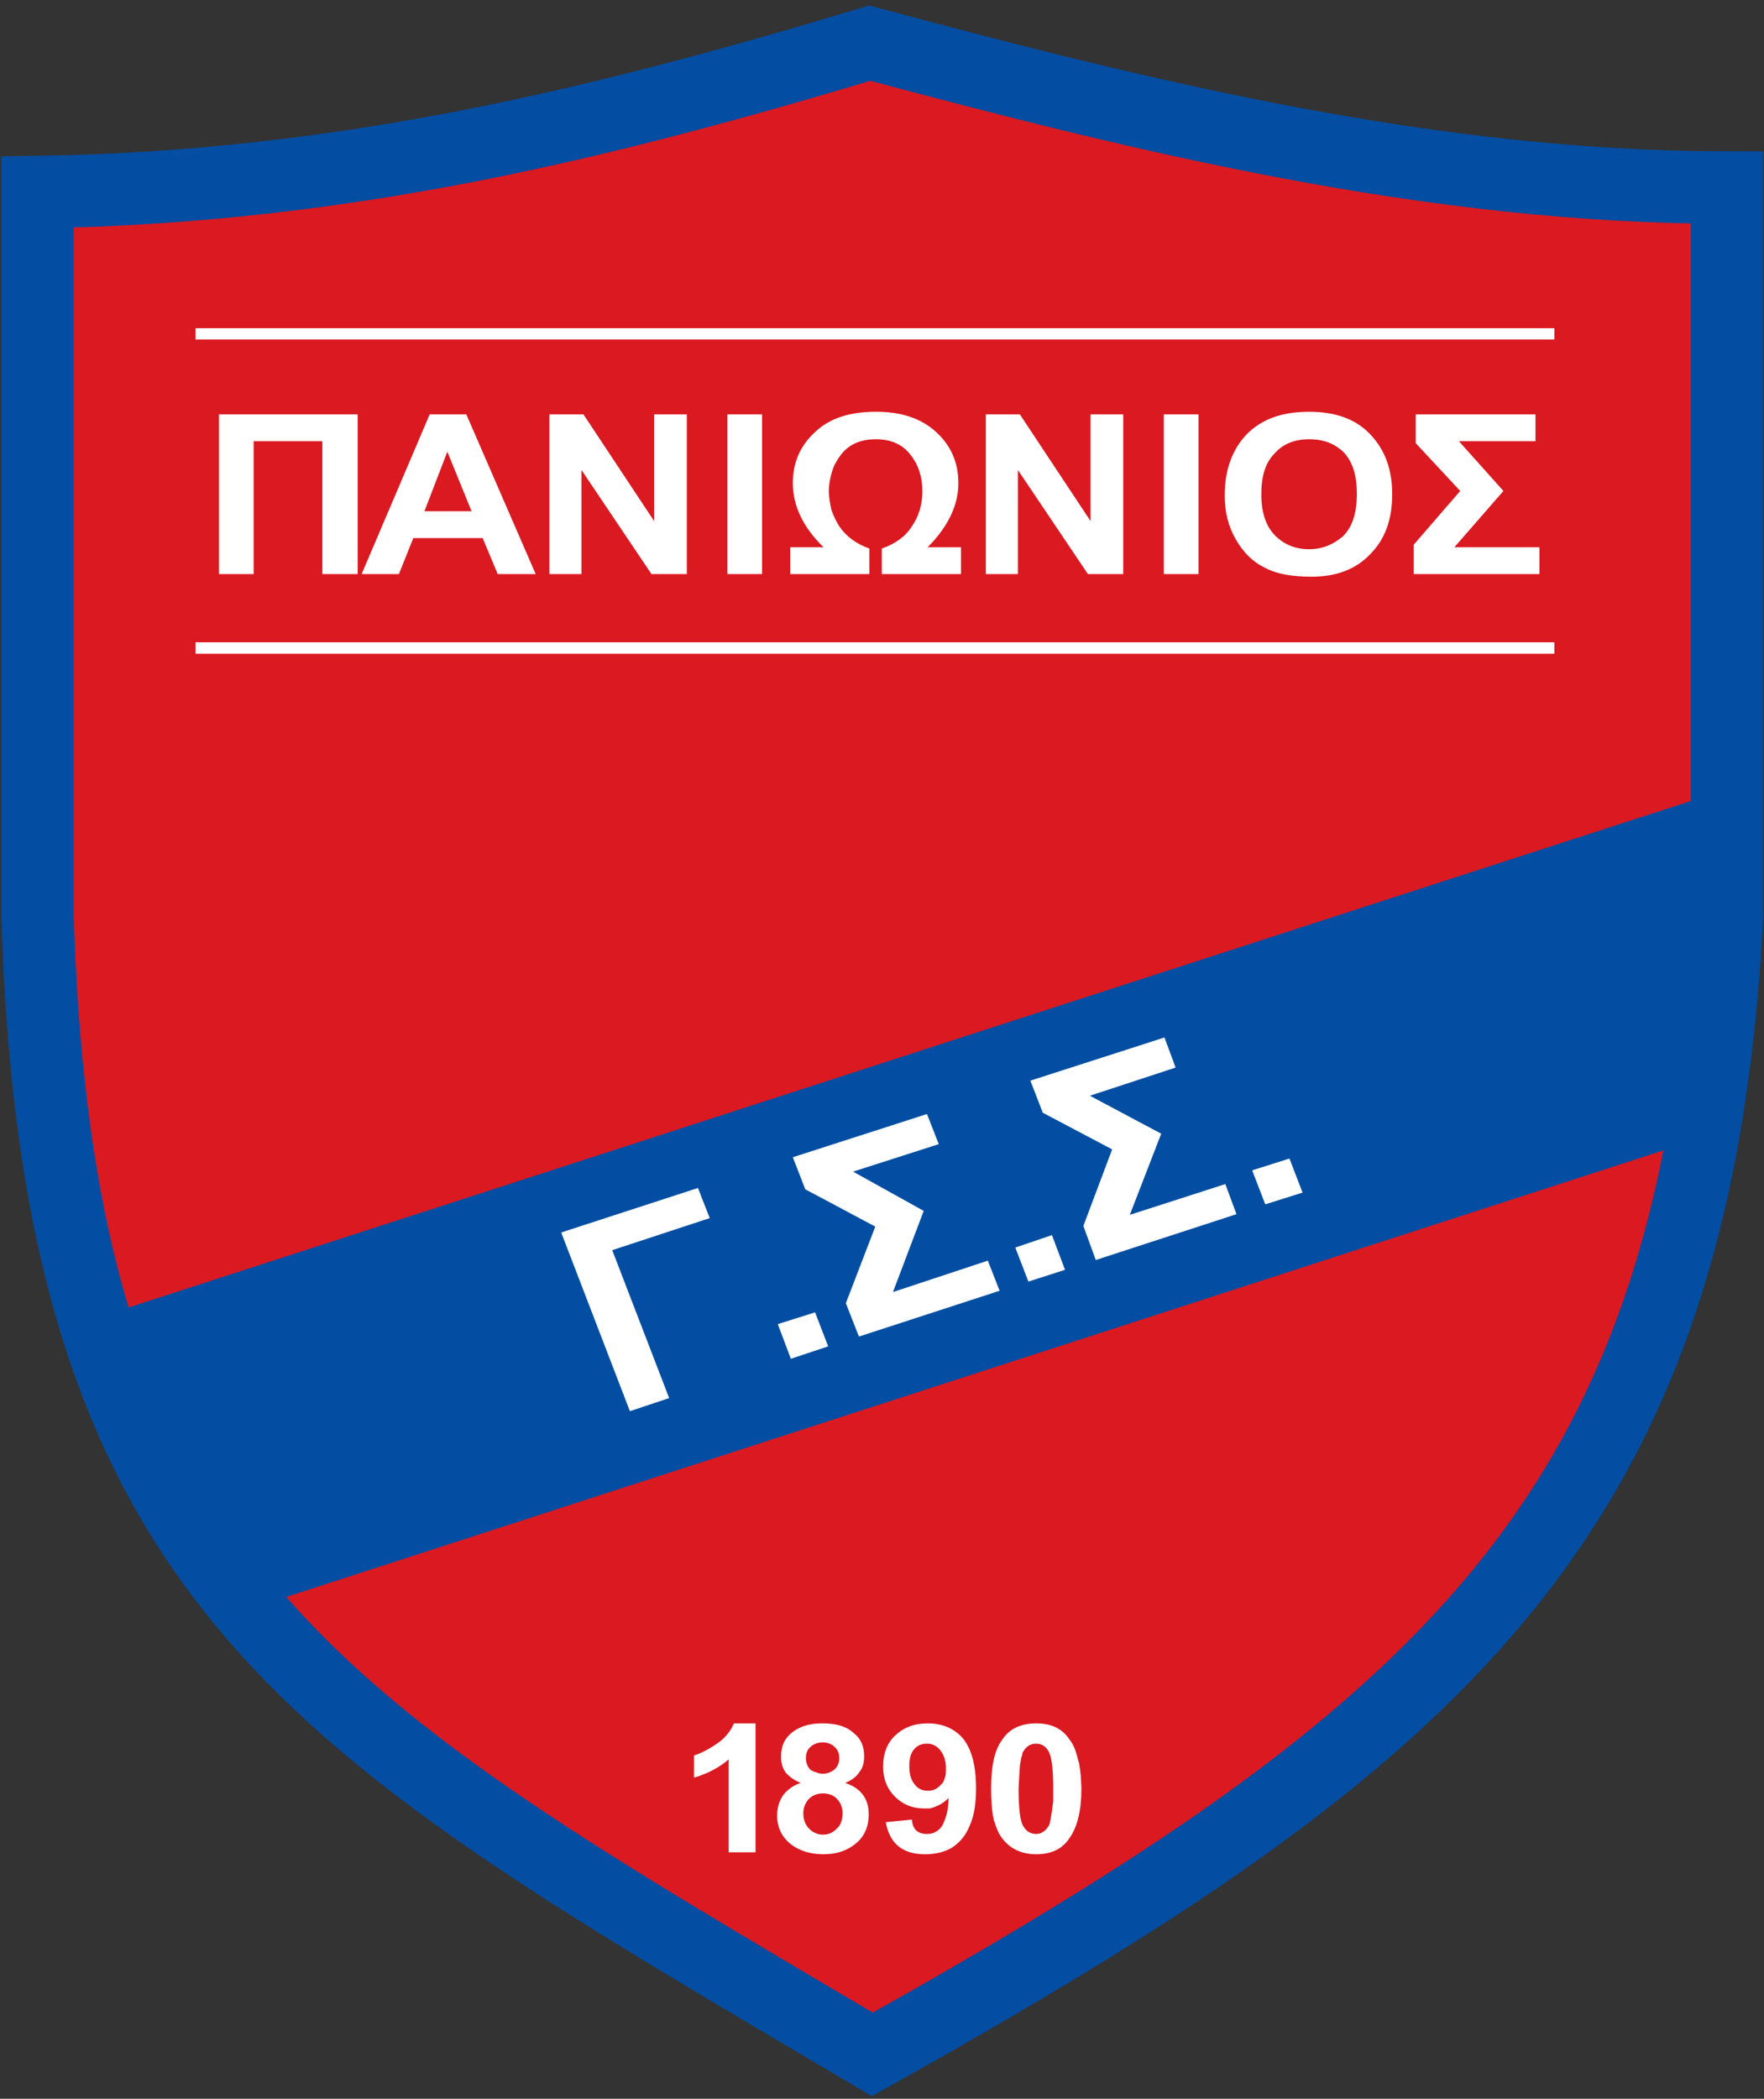
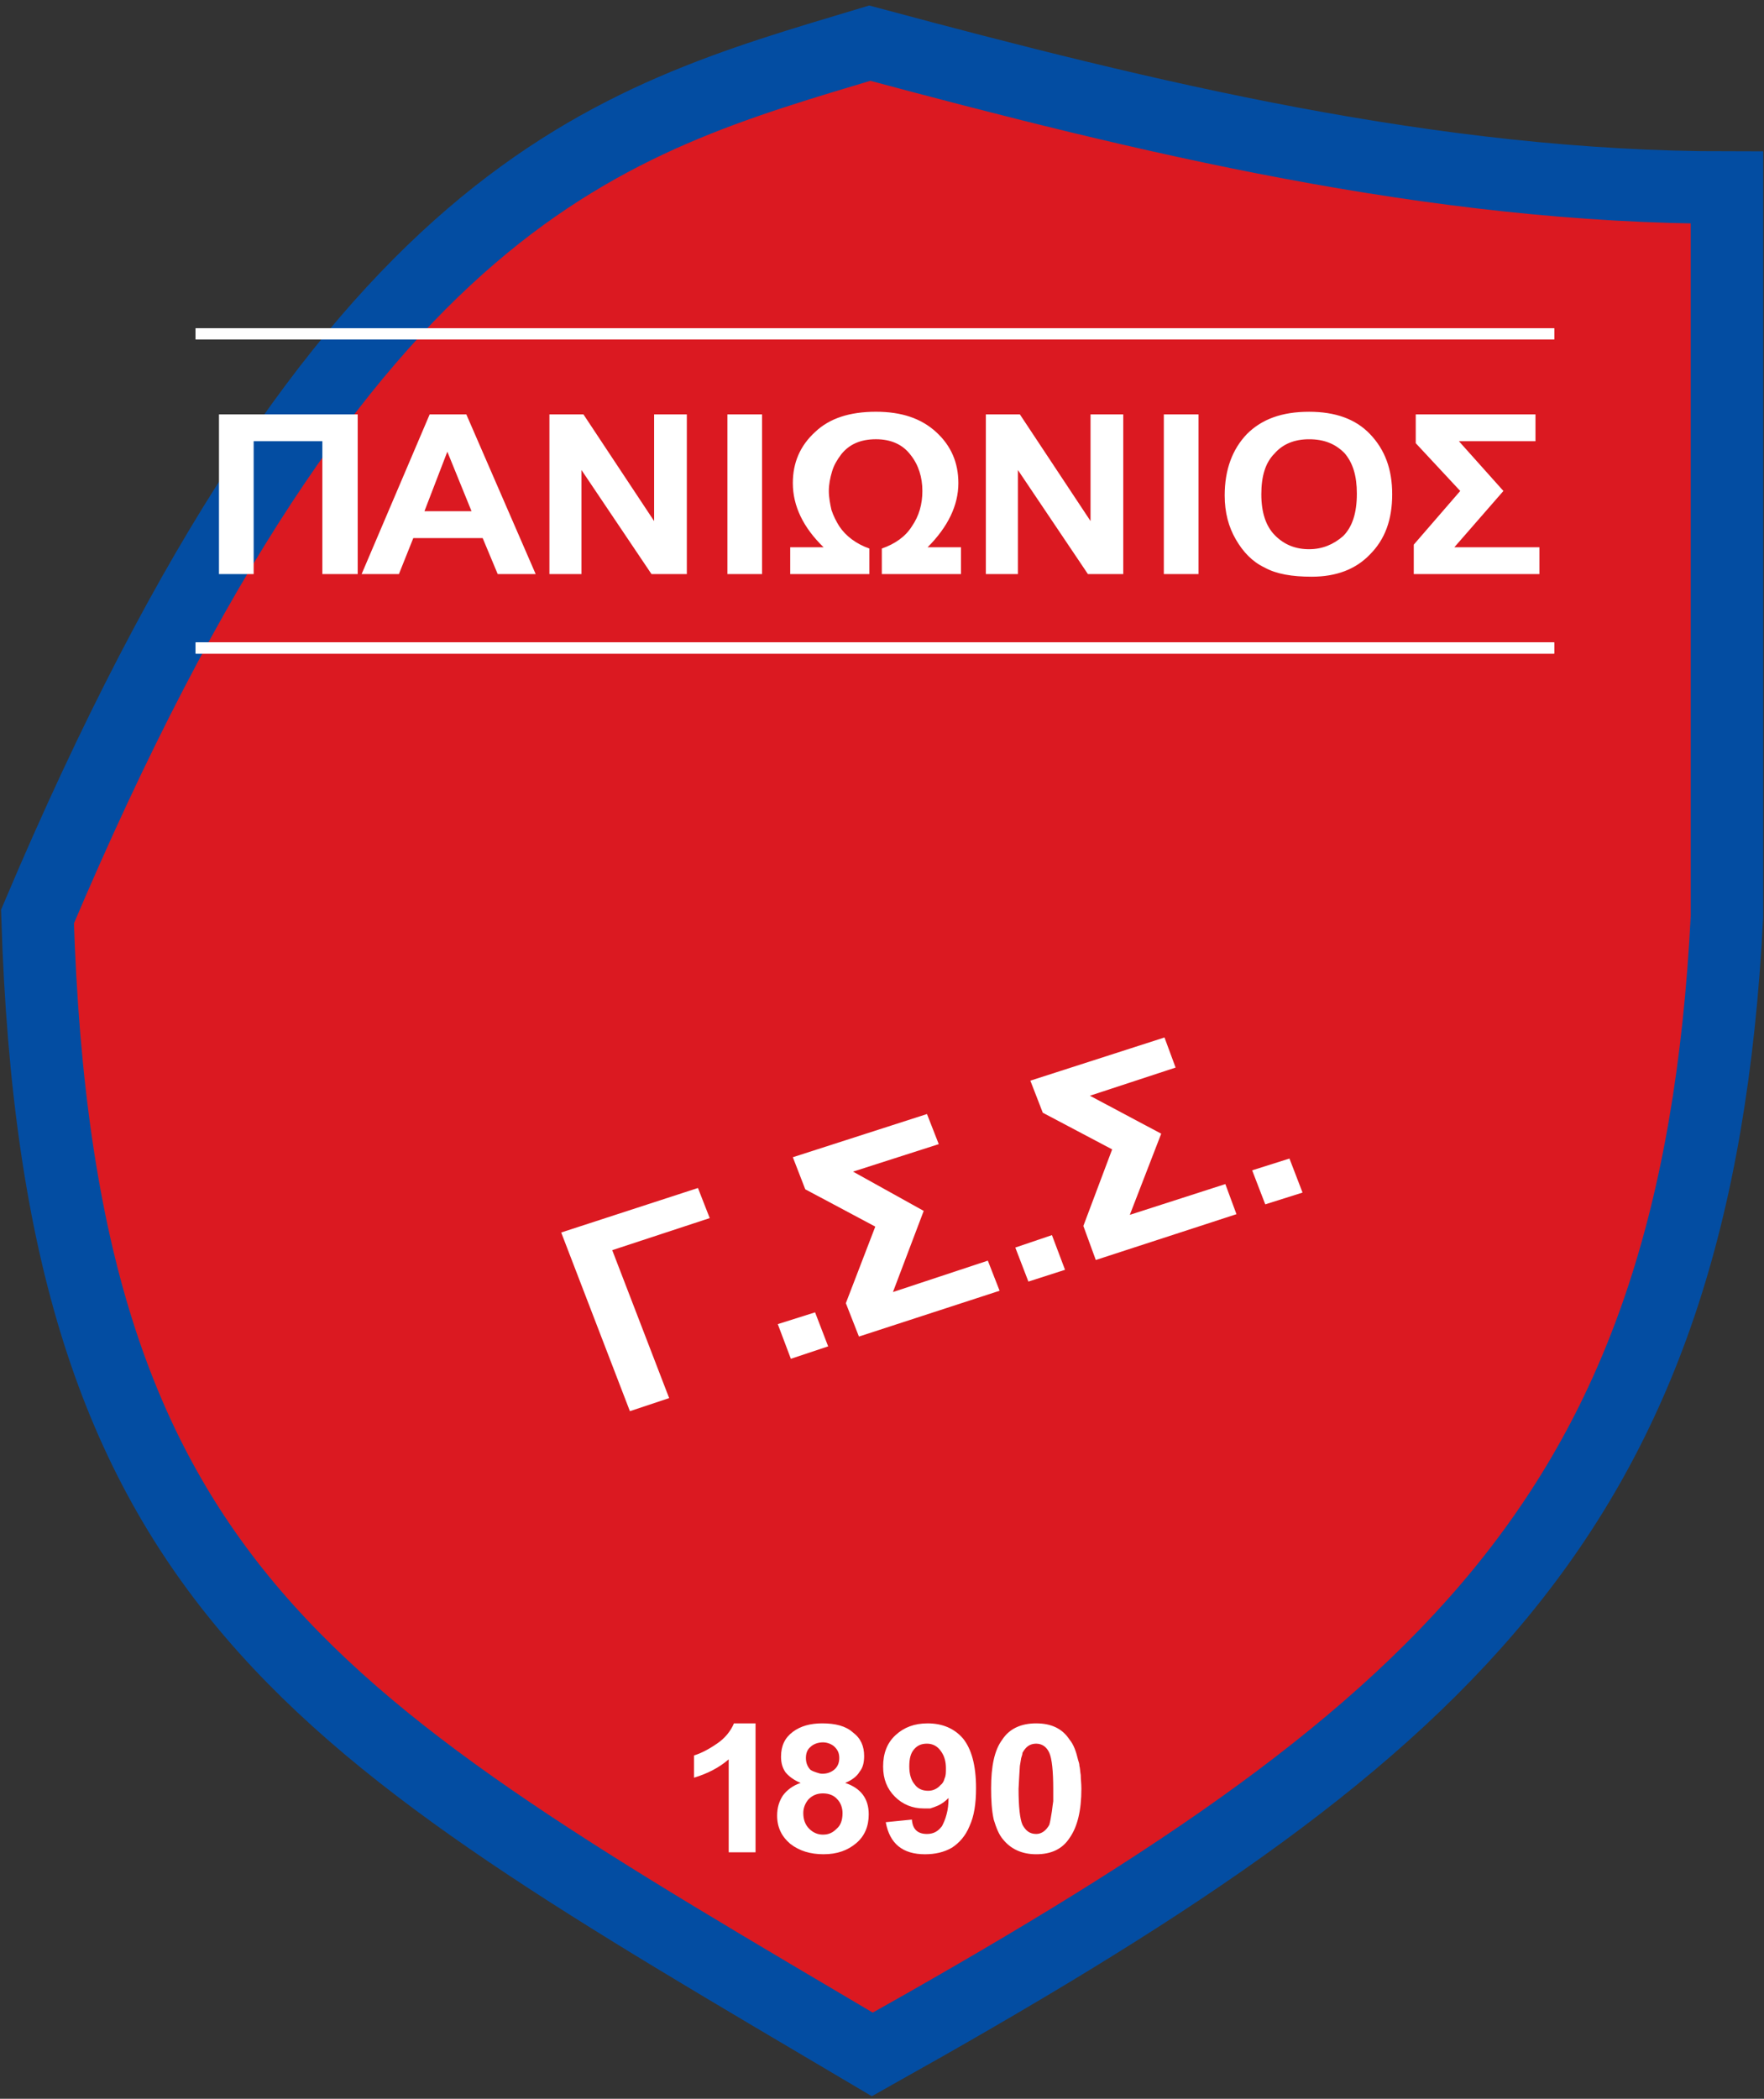
<svg xmlns="http://www.w3.org/2000/svg" xmlns:ns1="http://www.inkscape.org/namespaces/inkscape" xmlns:ns2="http://sodipodi.sourceforge.net/DTD/sodipodi-0.dtd" version="1.1" id="Layer_1" x="0px" y="0px" width="190" height="226" viewBox="0 0 190 226" enable-background="new 0 0 474.383 563.429" xml:space="preserve" ns1:version="0.48.2 r9819" ns2:docname="Panionios_logo.svg">
  <rect x="0" y="0" width="190" height="226" fill="#333333" stroke="none" />
  <defs id="defs27">
		
</defs>
  <ns2:namedview pagecolor="#ffffff" bordercolor="#666666" borderopacity="1" objecttolerance="10" gridtolerance="10" guidetolerance="10" ns1:pageopacity="0" ns1:pageshadow="2" ns1:window-width="1280" ns1:window-height="975" id="namedview25" showgrid="false" ns1:zoom="1" ns1:cx="118.98593" ns1:cy="191.94523" ns1:window-x="-4" ns1:window-y="-4" ns1:window-maximized="1" ns1:current-layer="Layer_1" fit-margin-top="0" fit-margin-left="0" fit-margin-right="0" fit-margin-bottom="0" />
-   <path clip-rule="evenodd" d="M 186.009,98.695 C 182.707,163.71 155.05,187.032 93.957,221.225 33.828,185.657 6.308,171.277 4.038,98.695 c 0,-26.143 0,-52.08 0,-78.018 C 37.267,20.196 65.544,13.11 93.682,4.647 c 29.721,7.98 60.612,15.549 92.327,15.549 z" id="path3002" ns1:connector-curvature="0" style="fill:#db1921;fill-opacity:1;fill-rule:evenodd;stroke:#034da2;stroke-width:7.8;stroke-miterlimit:4;stroke-opacity:1;stroke-dasharray:none" ns2:nodetypes="ccccccc" />
-   <path ns2:nodetypes="ccccc" style="fill:#034ea2;fill-rule:evenodd" ns1:connector-curvature="0" id="path9" d="M 188.049,84.329 8.493,142.526 c 3.735,13.814 9.26,22.328 16.66,31.279 L 185.413,121.85 c 1.832,-11.769 3.341,-21.523 2.636,-37.522 z" clip-rule="evenodd" />
+   <path clip-rule="evenodd" d="M 186.009,98.695 C 182.707,163.71 155.05,187.032 93.957,221.225 33.828,185.657 6.308,171.277 4.038,98.695 C 37.267,20.196 65.544,13.11 93.682,4.647 c 29.721,7.98 60.612,15.549 92.327,15.549 z" id="path3002" ns1:connector-curvature="0" style="fill:#db1921;fill-opacity:1;fill-rule:evenodd;stroke:#034da2;stroke-width:7.8;stroke-miterlimit:4;stroke-opacity:1;stroke-dasharray:none" ns2:nodetypes="ccccccc" />
  <path style="fill:#ffffff;fill-rule:evenodd" ns1:connector-curvature="0" id="path11" d="m 23.586,61.817 v -17.196 h 14.941 v 17.196 h -3.806 v -14.306 h -7.4 v 14.306 h -3.736 l 0,-4e-4 z m 34.11,0 h -4.088 l -1.621,-3.876 h -7.471 l -1.55,3.876 h -4.016 l 7.33,-17.196 h 3.947 l 7.47,17.196 0,0 z m -6.906,-6.766 -2.608,-6.413 -2.467,6.413 h 5.074 l 0,0 z m 8.387,6.766 v -17.196 h 3.665 l 7.612,11.488 v -11.488 h 3.524 v 17.196 h -3.806 l -7.541,-11.206 v 11.206 h -3.453 l 0,-4e-4 z m 19.17,0 v -17.196 h 3.735 v 17.196 h -3.735 l 0,-4e-4 z m 6.766,0 v -2.889 h 3.594 c -2.185,-2.114 -3.312,-4.44 -3.312,-6.907 0,-2.185 0.775,-4.017 2.396,-5.498 1.55,-1.48 3.735,-2.185 6.554,-2.185 2.748,0 4.863,0.705 6.484,2.185 1.621,1.48 2.396,3.313 2.396,5.498 0,2.396 -1.128,4.722 -3.312,6.907 h 3.594 v 2.889 h -8.528 v -2.749 c 1.409,-0.493 2.537,-1.268 3.242,-2.396 0.776,-1.127 1.128,-2.396 1.128,-3.806 0,-1.48 -0.423,-2.819 -1.268,-3.876 -0.846,-1.127 -2.114,-1.692 -3.735,-1.692 -1.691,0 -2.89,0.564 -3.736,1.622 -0.422,0.564 -0.775,1.127 -0.986,1.832 -0.211,0.704 -0.352,1.41 -0.352,2.114 0,0.705 0.141,1.41 0.282,2.044 0.211,0.635 0.493,1.198 0.845,1.762 0.705,1.058 1.833,1.903 3.242,2.396 v 2.749 h -8.528 l 0,-4e-4 z m 21.072,0 v -17.196 h 3.665 l 7.611,11.488 v -11.488 h 3.524 v 17.196 h -3.806 l -7.542,-11.206 v 11.206 h -3.453 l 0,-4e-4 z m 19.17,0 v -17.196 h 3.735 v 17.196 h -3.735 l 0,-4e-4 z m 6.555,-8.457 c 0,-2.819 0.846,-5.004 2.396,-6.624 1.621,-1.621 3.806,-2.396 6.695,-2.396 2.82,0 5.004,0.775 6.555,2.396 1.621,1.692 2.396,3.806 2.396,6.484 0,2.748 -0.775,4.863 -2.396,6.484 -1.551,1.621 -3.665,2.396 -6.273,2.396 -2.114,0 -3.806,-0.282 -5.074,-0.986 -1.339,-0.634 -2.326,-1.692 -3.101,-3.031 -0.775,-1.339 -1.198,-2.89 -1.198,-4.722 l 0,0 z m 3.946,-0.14 c 0,1.973 0.493,3.453 1.48,4.44 0.987,0.987 2.185,1.48 3.665,1.48 1.41,0 2.608,-0.493 3.665,-1.409 0.986,-0.987 1.48,-2.467 1.48,-4.581 0,-1.903 -0.423,-3.312 -1.339,-4.37 -0.986,-0.987 -2.185,-1.48 -3.806,-1.48 -1.55,0 -2.819,0.493 -3.735,1.551 -0.987,0.986 -1.41,2.466 -1.41,4.37 l 0,0 z m 16.633,-8.598 h 12.897 v 2.89 h -8.246 l 4.792,5.356 -5.286,6.062 h 9.162 v 2.889 h -13.532 v -3.171 l 5.004,-5.78 -4.792,-5.145 v -3.101 z" clip-rule="evenodd" />
  <path style="fill:#ffffff;fill-rule:evenodd" ns1:connector-curvature="0" id="path13" d="m 81.378,199.459 h -2.89 v -10.008 c -1.057,0.916 -2.326,1.55 -3.735,1.974 v -2.396 c 0.704,-0.211 1.55,-0.634 2.467,-1.268 0.846,-0.564 1.48,-1.339 1.833,-2.184 h 2.326 v 13.884 l 0,0 z m 4.862,-7.471 c -0.705,-0.282 -1.268,-0.704 -1.621,-1.128 -0.353,-0.493 -0.494,-1.057 -0.494,-1.692 0,-1.198 0.423,-2.044 1.269,-2.678 0.846,-0.634 1.903,-0.916 3.171,-0.916 1.409,0 2.538,0.282 3.313,0.986 0.846,0.634 1.198,1.48 1.198,2.538 0,0.704 -0.141,1.268 -0.493,1.691 -0.282,0.493 -0.846,0.916 -1.55,1.198 0.846,0.282 1.48,0.705 1.903,1.269 0.423,0.564 0.634,1.268 0.634,2.114 0,1.268 -0.423,2.326 -1.339,3.101 -0.916,0.775 -2.044,1.198 -3.524,1.198 -1.409,0 -2.608,-0.352 -3.594,-1.128 -0.916,-0.775 -1.409,-1.762 -1.409,-3.03 0,-0.846 0.211,-1.55 0.634,-2.185 0.424,-0.564 1.058,-1.057 1.903,-1.339 l 0,0 z m 0.564,-2.678 c 0,0.564 0.211,0.987 0.493,1.268 0.211,0.141 0.423,0.212 0.634,0.282 0.211,0.071 0.423,0.141 0.634,0.141 0.493,0 0.916,-0.141 1.268,-0.423 0.353,-0.282 0.564,-0.704 0.564,-1.268 0,-0.493 -0.141,-0.845 -0.493,-1.198 -0.282,-0.282 -0.775,-0.493 -1.268,-0.493 -0.564,0 -1.057,0.211 -1.339,0.493 -0.352,0.282 -0.493,0.705 -0.493,1.198 l 0,0 z m -0.282,5.92 c 0,0.705 0.211,1.269 0.634,1.692 0.423,0.423 0.916,0.634 1.48,0.634 0.634,0 1.057,-0.211 1.48,-0.634 0.423,-0.352 0.634,-0.916 0.634,-1.692 0,-0.564 -0.211,-1.128 -0.564,-1.48 -0.353,-0.423 -0.916,-0.634 -1.55,-0.634 -0.634,0 -1.128,0.211 -1.55,0.634 -0.353,0.423 -0.564,0.916 -0.564,1.48 l 0,0 z m 8.88,0.987 2.819,-0.282 c 0.07,1.057 0.634,1.55 1.621,1.55 0.705,0 1.198,-0.282 1.621,-0.846 0.141,-0.282 0.352,-0.705 0.493,-1.268 0.141,-0.493 0.211,-1.128 0.211,-1.762 -0.352,0.352 -0.704,0.634 -1.198,0.845 l -0.352,0.141 -0.423,0.141 c -0.211,0 -0.422,0 -0.705,0 -1.198,0 -2.255,-0.423 -3.101,-1.268 -0.846,-0.846 -1.268,-1.903 -1.268,-3.242 0,-1.41 0.422,-2.537 1.339,-3.383 0.916,-0.846 2.044,-1.268 3.454,-1.268 1.621,0 2.889,0.564 3.806,1.621 0.916,1.128 1.41,2.89 1.41,5.356 0,1.692 -0.211,3.031 -0.704,4.088 -0.423,1.057 -1.128,1.832 -1.903,2.326 -0.846,0.493 -1.832,0.705 -2.889,0.705 -2.396,0 -3.806,-1.128 -4.229,-3.454 l 0,0 z m 6.484,-5.779 c 0,-0.705 -0.141,-1.339 -0.564,-1.903 -0.353,-0.493 -0.846,-0.775 -1.48,-0.775 -0.634,0 -1.057,0.211 -1.41,0.634 -0.352,0.423 -0.493,0.987 -0.493,1.832 0,0.846 0.211,1.48 0.564,1.903 0.353,0.494 0.846,0.705 1.48,0.705 0.493,0 0.986,-0.211 1.339,-0.634 0.211,-0.141 0.352,-0.423 0.422,-0.705 0.141,-0.282 0.141,-0.635 0.141,-1.058 l 0,0 z m 9.726,-4.863 c 1.621,0 2.819,0.564 3.595,1.762 0.422,0.493 0.704,1.269 0.916,2.185 0.071,0.211 0.141,0.422 0.141,0.634 0.071,0.211 0.071,0.564 0.141,0.986 0,0.423 0.071,0.916 0.071,1.48 0,2.326 -0.423,4.088 -1.268,5.286 -0.775,1.198 -1.974,1.762 -3.595,1.762 -1.55,0 -2.749,-0.564 -3.594,-1.621 -0.423,-0.494 -0.705,-1.198 -0.986,-2.115 -0.212,-0.986 -0.282,-2.044 -0.282,-3.383 0,-2.326 0.352,-4.088 1.198,-5.216 0.775,-1.197 2.044,-1.761 3.664,-1.761 l 0,0 z m 0,2.185 c -0.705,0 -1.128,0.352 -1.48,0.986 0,0.141 -0.071,0.353 -0.141,0.564 l -0.141,0.846 -0.071,1.128 -0.07,1.339 c 0,1.903 0.141,3.242 0.423,3.876 0.352,0.634 0.775,0.986 1.48,0.986 0.564,0 1.057,-0.352 1.409,-0.986 l 0.071,-0.282 0.07,-0.353 0.141,-0.845 0.071,-0.564 0.07,-0.493 v -1.339 c 0,-1.903 -0.141,-3.242 -0.423,-3.876 -0.281,-0.634 -0.775,-0.986 -1.409,-0.986 z" clip-rule="evenodd" />
  <path style="fill:#ffffff;fill-rule:evenodd" ns1:connector-curvature="0" id="path15" d="m 60.446,132.717 14.73,-4.792 1.268,3.242 -10.501,3.453 6.131,15.928 -4.228,1.409 -7.4,-19.24 0,0 z m 24.738,13.602 -1.409,-3.735 4.017,-1.268 1.409,3.664 -4.017,1.339 0,0 z m 0.212,-21.707 1.339,3.454 7.542,4.017 -3.171,8.246 1.409,3.594 15.152,-4.933 -1.268,-3.242 -10.22,3.382 3.313,-8.739 -7.611,-4.228 9.232,-2.96 -1.268,-3.242 -14.448,4.651 0,0 z m 25.372,13.391 -1.41,-3.665 3.946,-1.339 1.41,3.735 -3.946,1.269 0,0 z m 0.211,-21.636 1.34,3.454 7.47,3.946 -3.101,8.246 1.339,3.665 15.152,-4.933 -1.198,-3.242 -10.29,3.313 3.382,-8.739 -7.682,-4.088 9.232,-3.031 -1.198,-3.242 -14.448,4.651 0,0 z m 25.301,13.32 -1.41,-3.664 4.017,-1.269 1.409,3.665 -4.017,1.268 z" clip-rule="evenodd" />
  <rect style="fill:#ffffff;fill-rule:evenodd;stroke:#ffffff;stroke-width:0.086" id="rect17" height="1.127" width="146.24" clip-rule="evenodd" y="35.388" x="21.12" />
  <rect style="fill:#ffffff;fill-rule:evenodd;stroke:#ffffff;stroke-width:0.086" id="rect19" height="1.127" width="146.24" clip-rule="evenodd" y="35.388" x="21.12" />
  <rect style="fill:#ffffff;fill-rule:evenodd;stroke:#ffffff;stroke-width:0.086" id="rect21" height="1.128" width="146.24" clip-rule="evenodd" y="69.217" x="21.12" />
  <rect style="fill:#ffffff;fill-rule:evenodd;stroke:#ffffff;stroke-width:0.086" id="rect23" height="1.128" width="146.24" clip-rule="evenodd" y="69.217" x="21.12" />
</svg>